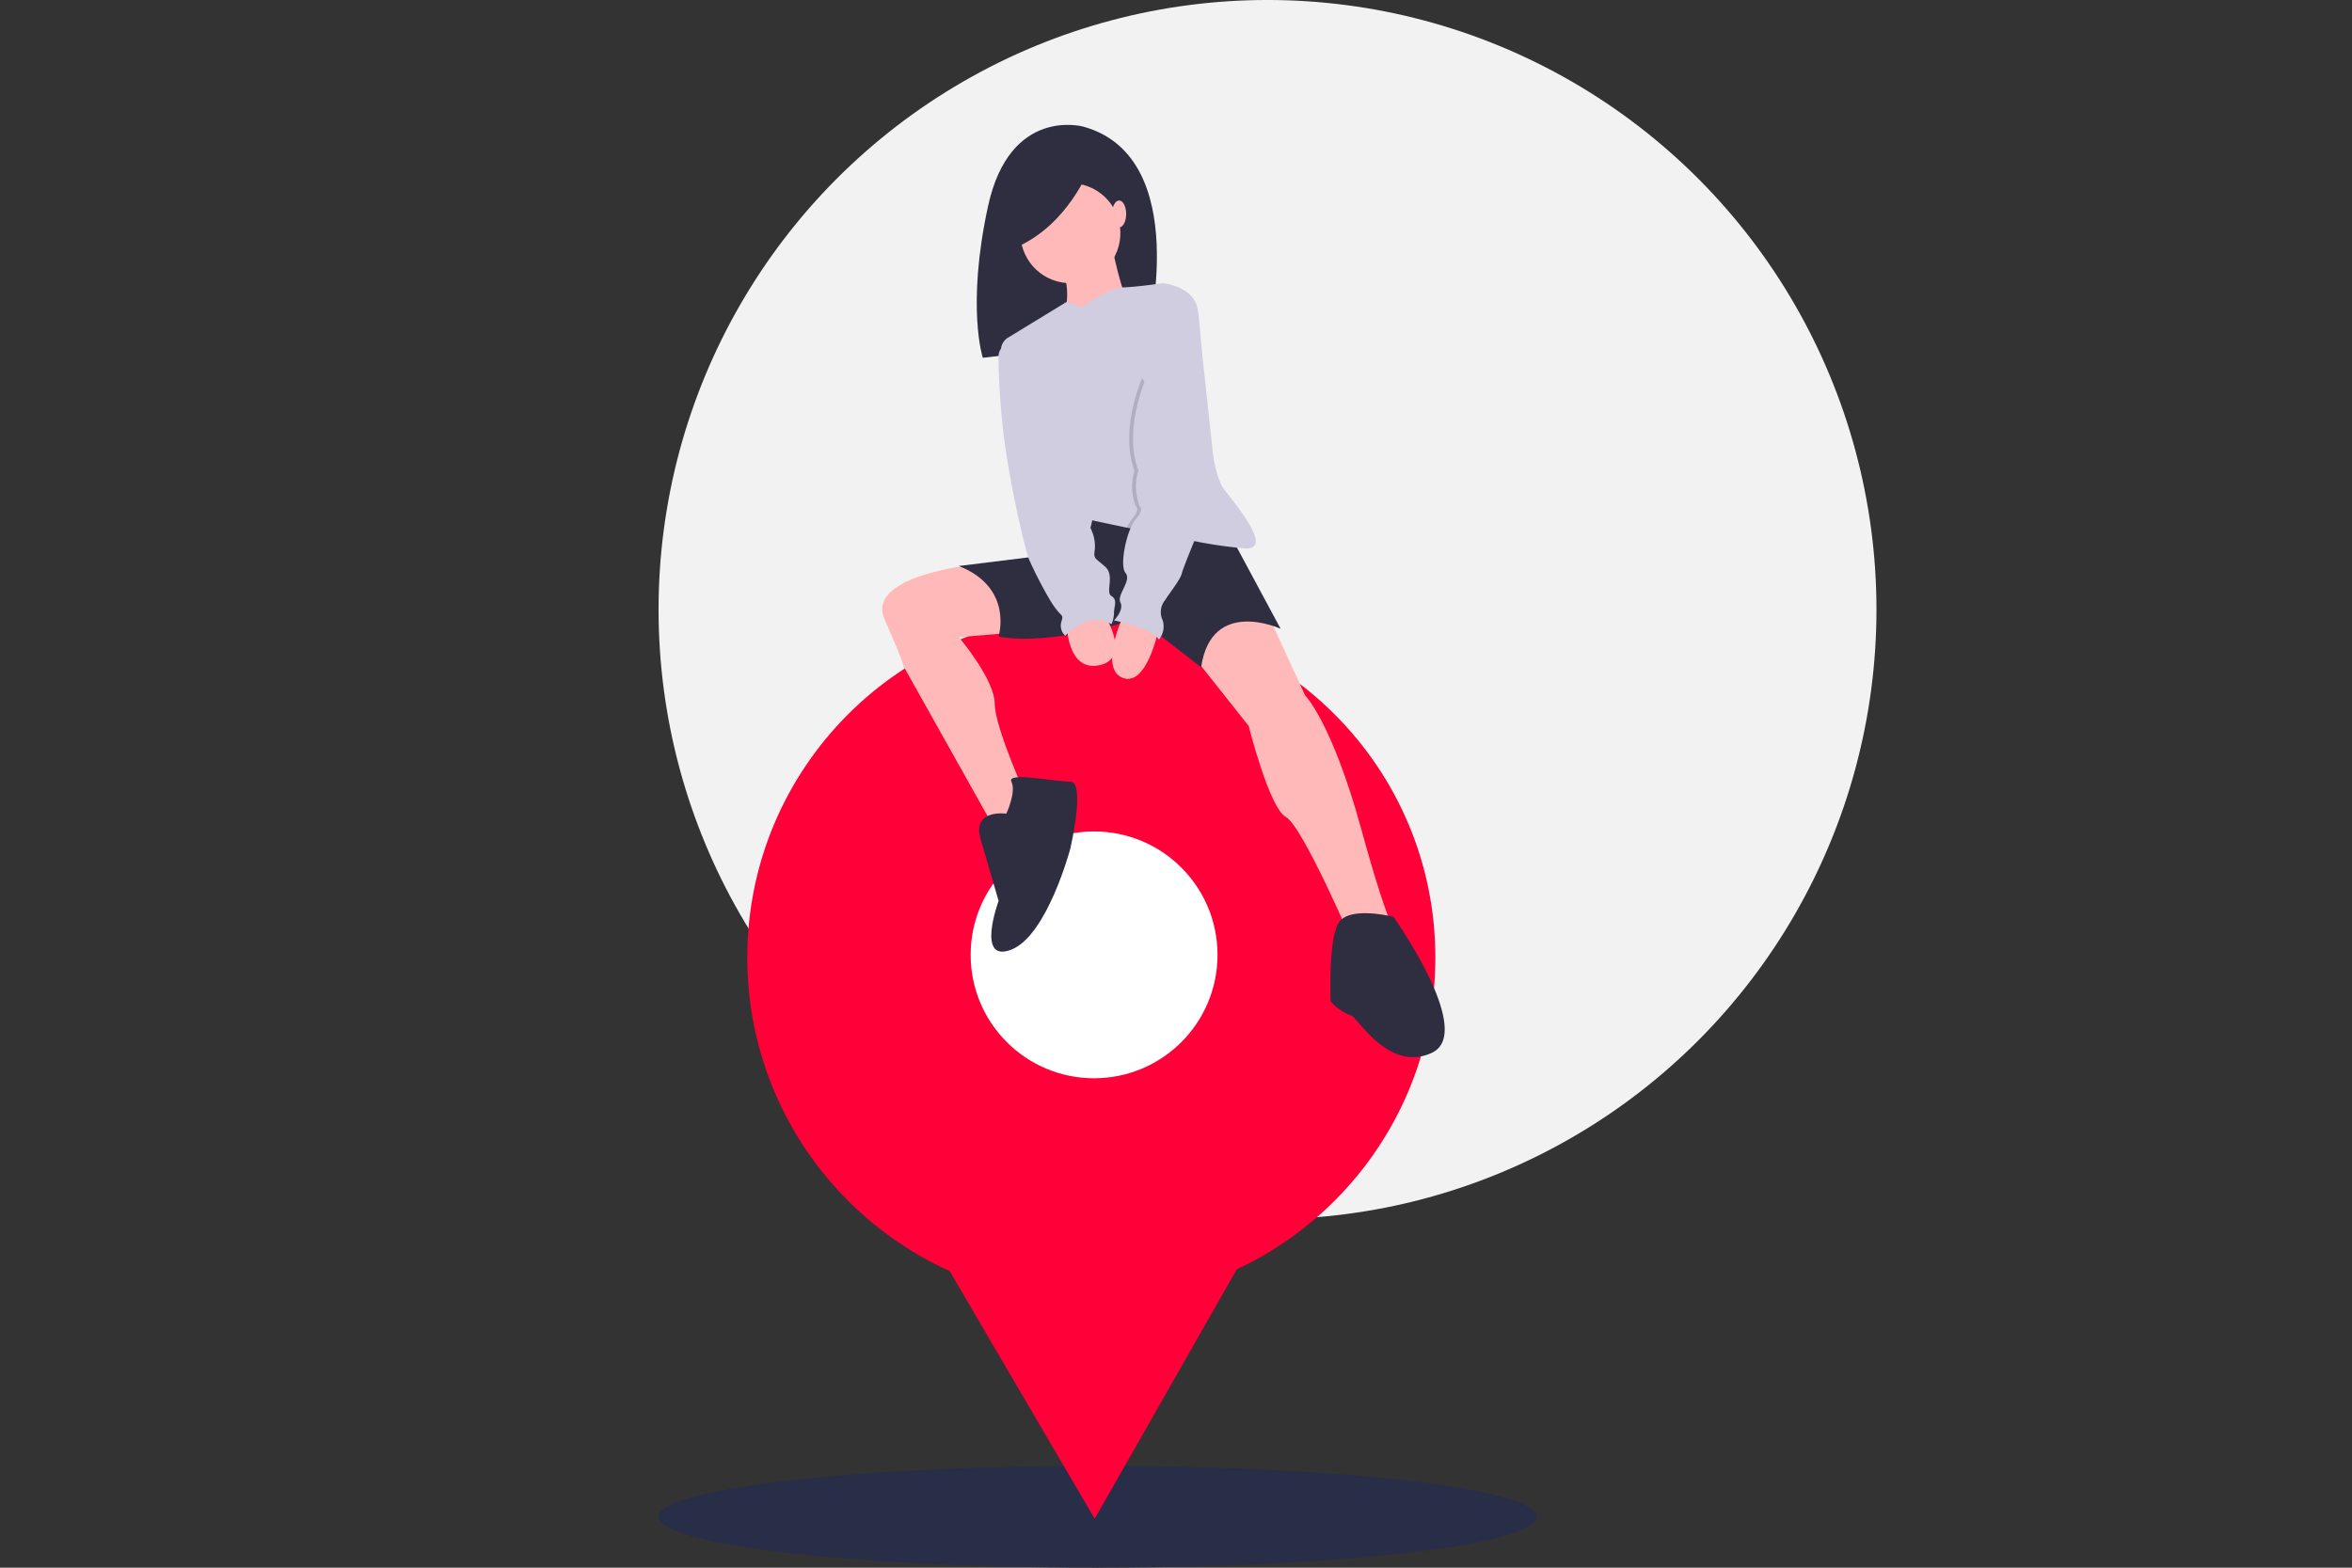
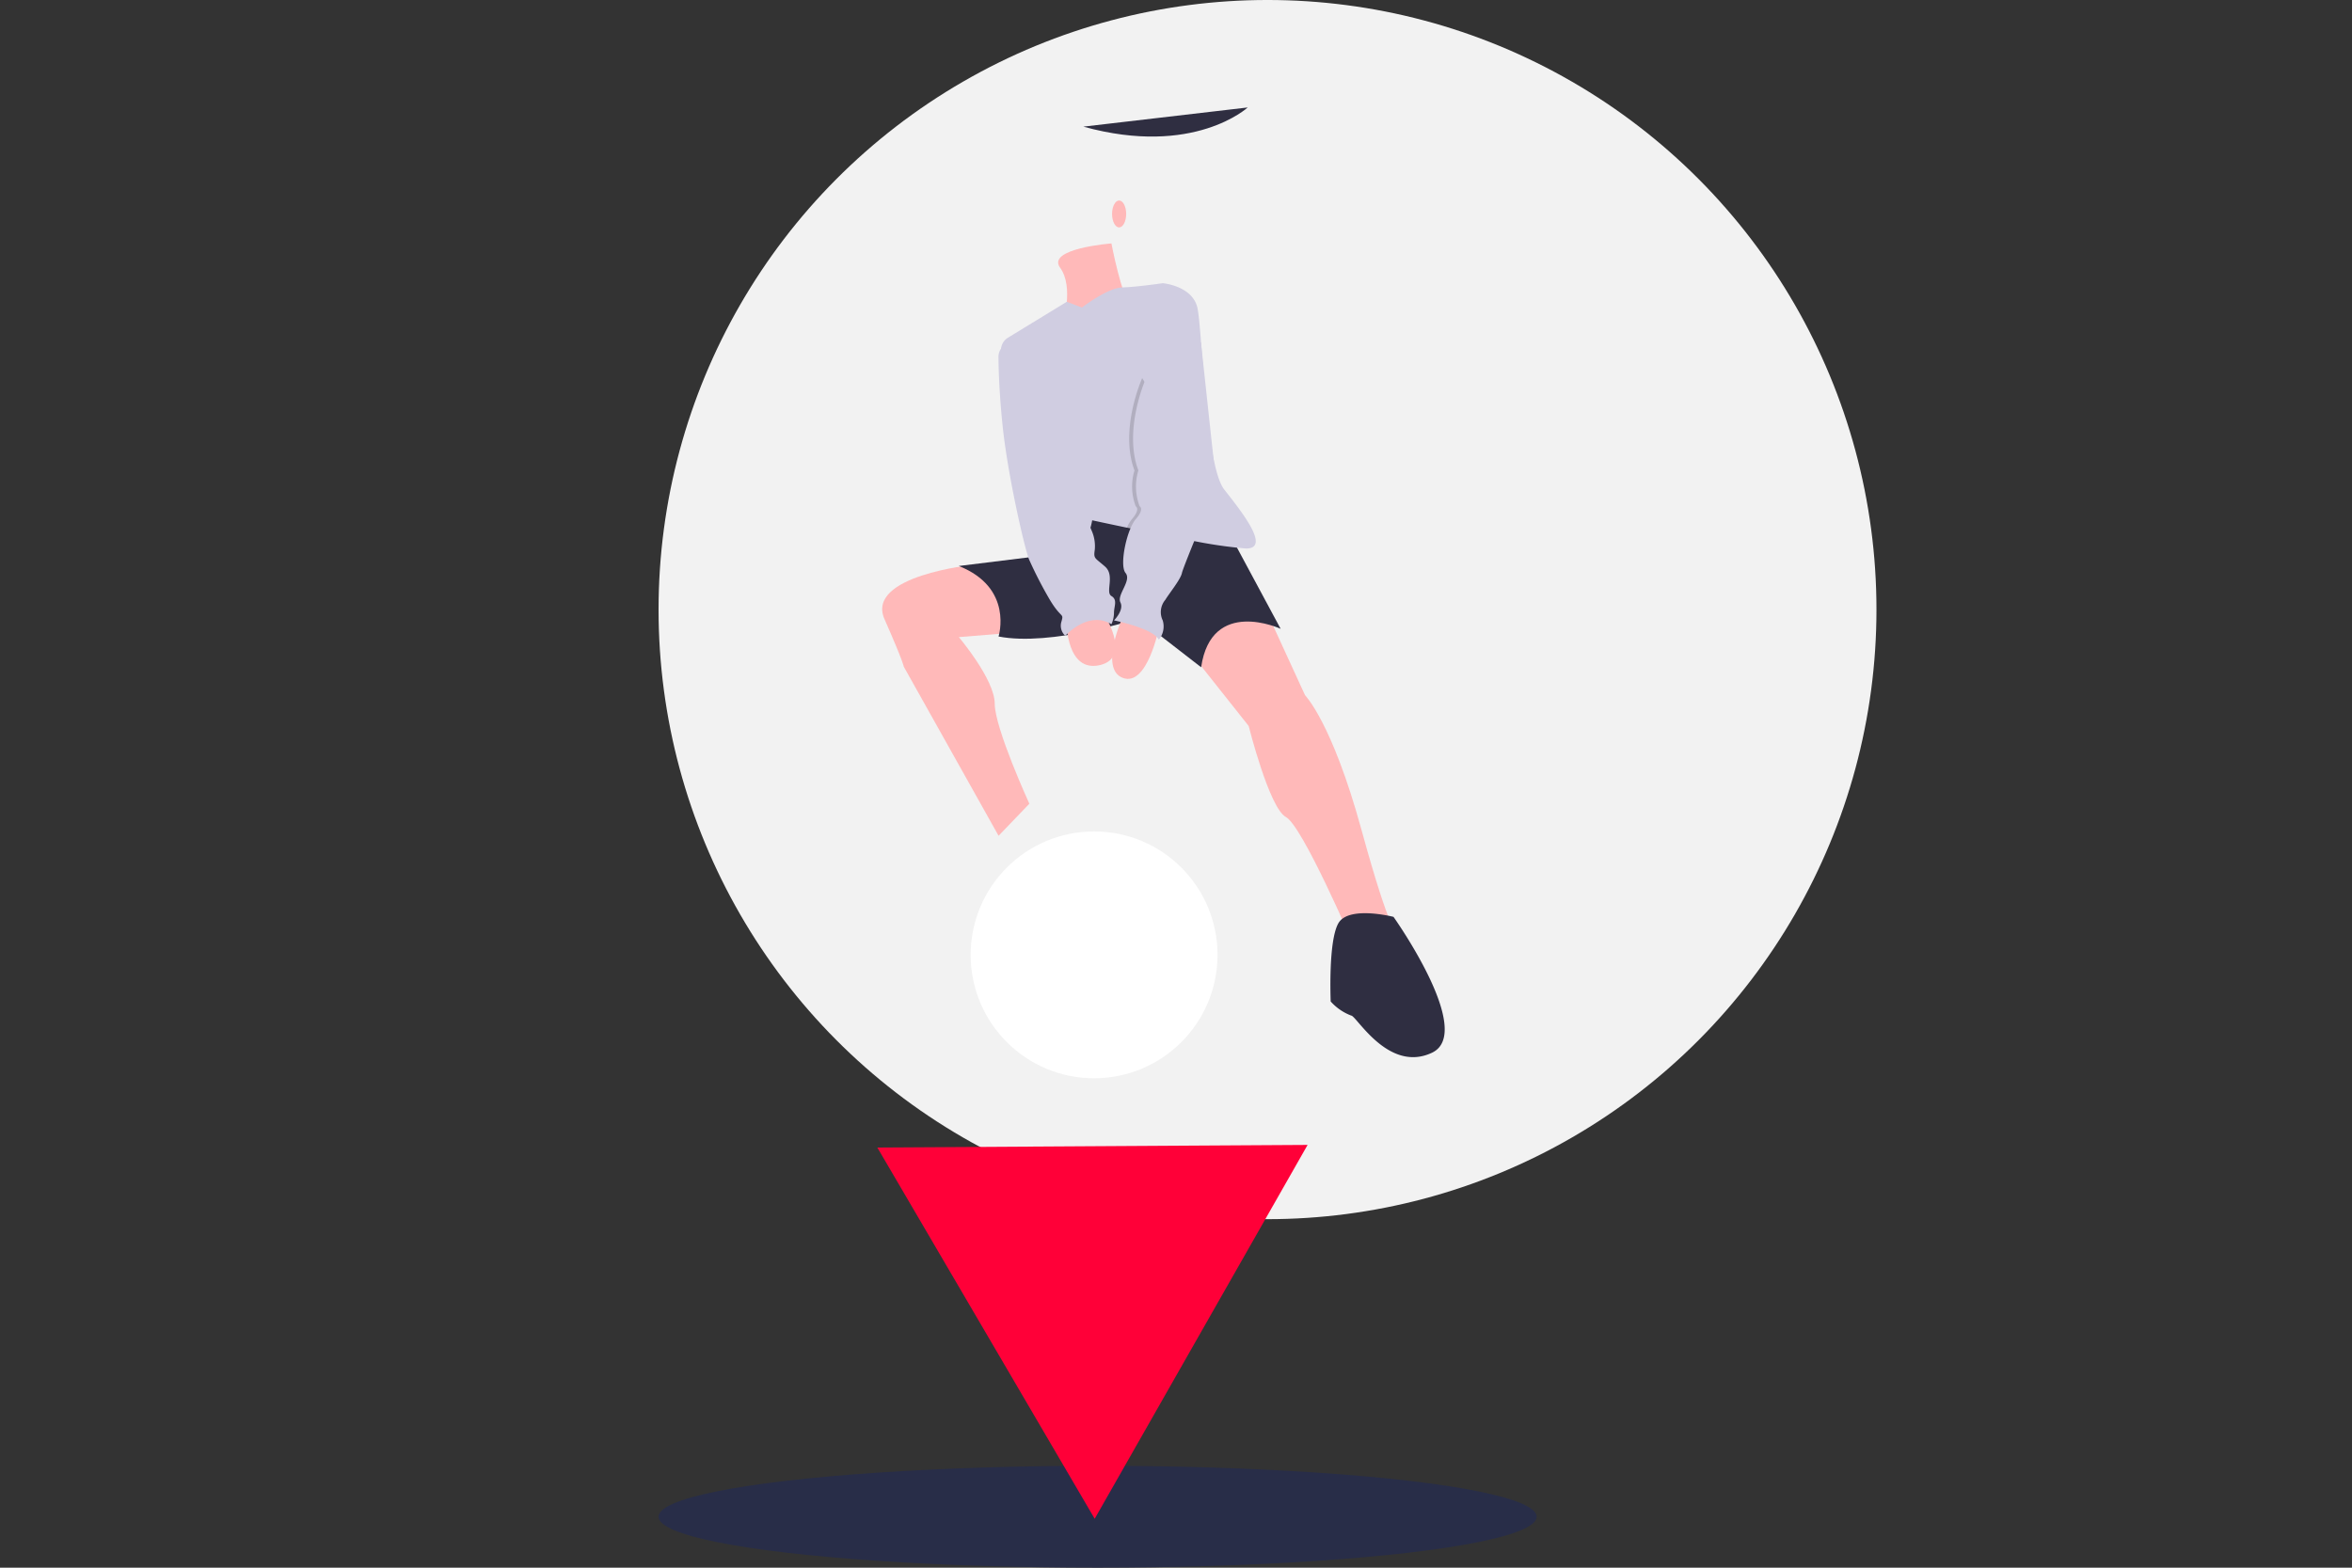
<svg xmlns="http://www.w3.org/2000/svg" width="300" height="200" viewBox="0 0 300 200">
  <rect x="0" y="0" width="300" height="200" fill="#333333" stroke="none" />
  <g id="Groupe_1505" data-name="Groupe 1505" transform="translate(-621.917 -849.166)">
    <rect id="Rectangle_766" data-name="Rectangle 766" width="300" height="200" transform="translate(621.917 849.166)" fill="none" />
    <ellipse id="Ellipse_446" data-name="Ellipse 446" cx="77.672" cy="77.769" rx="77.672" ry="77.769" transform="translate(705.917 849.165)" fill="#f2f2f2" />
    <ellipse id="Ellipse_1006" data-name="Ellipse 1006" cx="56" cy="6.5" rx="56" ry="6.5" transform="translate(705.917 1036.165)" fill="#282d48" />
    <g id="Groupe_1489" data-name="Groupe 1489" transform="translate(717.236 865.095)">
-       <circle id="Ellipse_1002" data-name="Ellipse 1002" cx="43.881" cy="43.881" r="43.881" transform="translate(0 62.349)" fill="#ff0038" />
      <path id="Tracé_3062" data-name="Tracé 3062" d="M-1757.029,5087.087l-13.863-23.682-13.863-23.681,27.441-.166,27.44-.166-13.577,23.847Z" transform="translate(1801.339 -4909.257)" fill="#ff0038" />
      <circle id="Ellipse_1003" data-name="Ellipse 1003" cx="15.744" cy="15.744" r="15.744" transform="translate(28.489 90.144)" fill="#fff" />
-       <path id="Tracé_3063" data-name="Tracé 3063" d="M-1735.127,4672.4s-9.389-2.645-12.167,10.183-.661,19.308-.661,19.308l20.961-2.446S-1721.042,4676.3-1735.127,4672.4Z" transform="translate(1777.992 -4672.173)" fill="#2f2e41" />
+       <path id="Tracé_3063" data-name="Tracé 3063" d="M-1735.127,4672.4l20.961-2.446S-1721.042,4676.3-1735.127,4672.4Z" transform="translate(1777.992 -4672.173)" fill="#2f2e41" />
      <path id="Tracé_3064" data-name="Tracé 3064" d="M-1771.377,4830.649s-13.773,1.372-11.32,6.932,2.453,6.051,2.453,6.051l12.1,21.587,3.925-4.088s-4.416-9.649-4.416-12.757-4.579-8.5-4.579-8.5l8.014-.654Z" transform="translate(1800.195 -4774.522)" fill="#ffb9b9" />
      <path id="Tracé_3065" data-name="Tracé 3065" d="M-1661.447,4848.209l4.579,9.976s3.434,3.434,7.2,17.171,4.579,13.247,4.579,13.247l-5.724,1.145s-6.378-14.882-8.5-16.027-4.743-11.611-4.743-11.611l-7.523-9.486,2.289-5.069Z" transform="translate(1728.007 -4785.42)" fill="#ffb9b9" />
      <path id="Tracé_3066" data-name="Tracé 3066" d="M-1721.2,4810.268l7.032,13.084s-8.831-4.089-10.14,4.906l-8.014-6.214s-11.12,3.6-17.826,2.289c0,0,1.963-6.214-5.07-8.995l15.864-1.962-.654-3.435,1.636-3.271Z" transform="translate(1782.195 -4759.06)" fill="#2f2e41" />
-       <path id="Tracé_3067" data-name="Tracé 3067" d="M-1744.392,4911.9s-4.416-.655-3.271,3.271l2.289,7.85s-2.943,8.014,1.635,6.215,7.523-12.92,7.523-12.92,1.963-8.5,0-8.5-8.177-1.308-7.523,0S-1744.392,4911.9-1744.392,4911.9Z" transform="translate(1777.427 -4824.02)" fill="#2f2e41" />
      <path id="Tracé_3068" data-name="Tracé 3068" d="M-1612.535,4956.8s-5.724-1.473-7.032.817-.981,9.813-.981,9.977a6.677,6.677,0,0,0,2.617,1.8c.654,0,4.743,7.359,10.3,4.742S-1612.535,4956.8-1612.535,4956.8Z" transform="translate(1694.959 -4855.759)" fill="#2f2e41" />
-       <circle id="Ellipse_1004" data-name="Ellipse 1004" cx="6.378" cy="6.378" r="6.378" transform="matrix(0.16, -0.987, 0.987, 0.16, 33.894, 19.093)" fill="#ffb9b9" />
      <path id="Tracé_3069" data-name="Tracé 3069" d="M-1712.435,4715.146s1.308,6.869,2.453,7.851-8.668,2.452-8.668,2.452,1.472-4.742-.327-7.2S-1712.435,4715.146-1712.435,4715.146Z" transform="translate(1758.88 -4700.02)" fill="#ffb9b9" />
      <path id="Tracé_3070" data-name="Tracé 3070" d="M-1708.685,4763.4a57.969,57.969,0,0,1-7.129-1.054c-2.751-.514-5.761-1.124-8.136-1.618-2.543-.53-4.36-.926-4.36-.926s-.654,4.089-2.78,3.6c-1.832-.421-7.306-19.542-8.785-24.825a1.838,1.838,0,0,1,.813-2.066l7.518-4.59,1.927.735s3.254-2.515,5.143-2.565,5.159-.541,5.159-.541,3.762.327,4.416,3.106.981,20.116,3.435,23.224S-1705.578,4763.4-1708.685,4763.4Z" transform="translate(1772.302 -4709.352)" fill="#d0cde1" />
      <path id="Tracé_3071" data-name="Tracé 3071" d="M-1716.186,4849.026s0,6.378,4.252,5.4.327-6.868.327-6.868Z" transform="translate(1756.907 -4785.502)" fill="#ffb9b9" />
      <path id="Tracé_3072" data-name="Tracé 3072" d="M-1693.708,4850.885s-1.472,7.522-4.579,6.378,0-7.85,0-7.85Z" transform="translate(1746.204 -4786.701)" fill="#ffb9b9" />
      <path id="Tracé_3073" data-name="Tracé 3073" d="M-1683.5,4777.365s-1.6,3.82-2.877,6.958c-2.751-.514-5.761-1.124-8.136-1.618a4.7,4.7,0,0,1,.709-1.252c1.145-1.309.491-1.636.491-1.636a7.075,7.075,0,0,1-.163-4.579c-1.963-5.233.981-11.775.981-11.775Z" transform="translate(1742.861 -4731.149)" opacity="0.15" style="isolation: isolate" />
      <path id="Tracé_3074" data-name="Tracé 3074" d="M-1694.908,4755.039s-2.944,6.542-.981,11.776a7.076,7.076,0,0,0,.164,4.579s.654.327-.491,1.635-2.126,5.888-1.308,6.869-1.145,2.78-.654,3.762-.818,2.29-.818,2.29,4.907.981,5.724,2.453a2.646,2.646,0,0,0,.49-2.453,2.415,2.415,0,0,1,.327-2.617c.491-.818,1.963-2.617,2.126-3.435s4.416-10.957,4.416-10.957l-1.994-18.478Z" transform="translate(1745.769 -4722.731)" fill="#d0cde1" />
      <path id="Tracé_3075" data-name="Tracé 3075" d="M-1739.041,4750.456l-.306.055a1.839,1.839,0,0,0-1.51,1.823c.012,1.642.1,4.556.507,8.589.655,6.542,2.944,16.354,3.434,17.336a52.341,52.341,0,0,0,2.617,5.07c1.472,2.453,1.8,1.635,1.472,2.78a1.721,1.721,0,0,0,.491,1.8s2.943-3.271,5.887-1.472a3.644,3.644,0,0,0,.327-1.472c0-.818.491-1.635-.327-2.126s.491-2.616-.818-3.762-1.472-.981-1.308-2.126a4.871,4.871,0,0,0-.327-2.29Z" transform="translate(1772.894 -4722.728)" fill="#d0cde1" />
-       <path id="Tracé_3076" data-name="Tracé 3076" d="M-1726.764,4688.155s-2.645,7.009-9.125,9.919l-1.058-6.216Z" transform="translate(1770.36 -4682.529)" fill="#2f2e41" />
      <ellipse id="Ellipse_1005" data-name="Ellipse 1005" cx="0.899" cy="1.717" rx="0.899" ry="1.717" transform="translate(46.527 9.649)" fill="#ffb9b9" />
    </g>
  </g>
</svg>